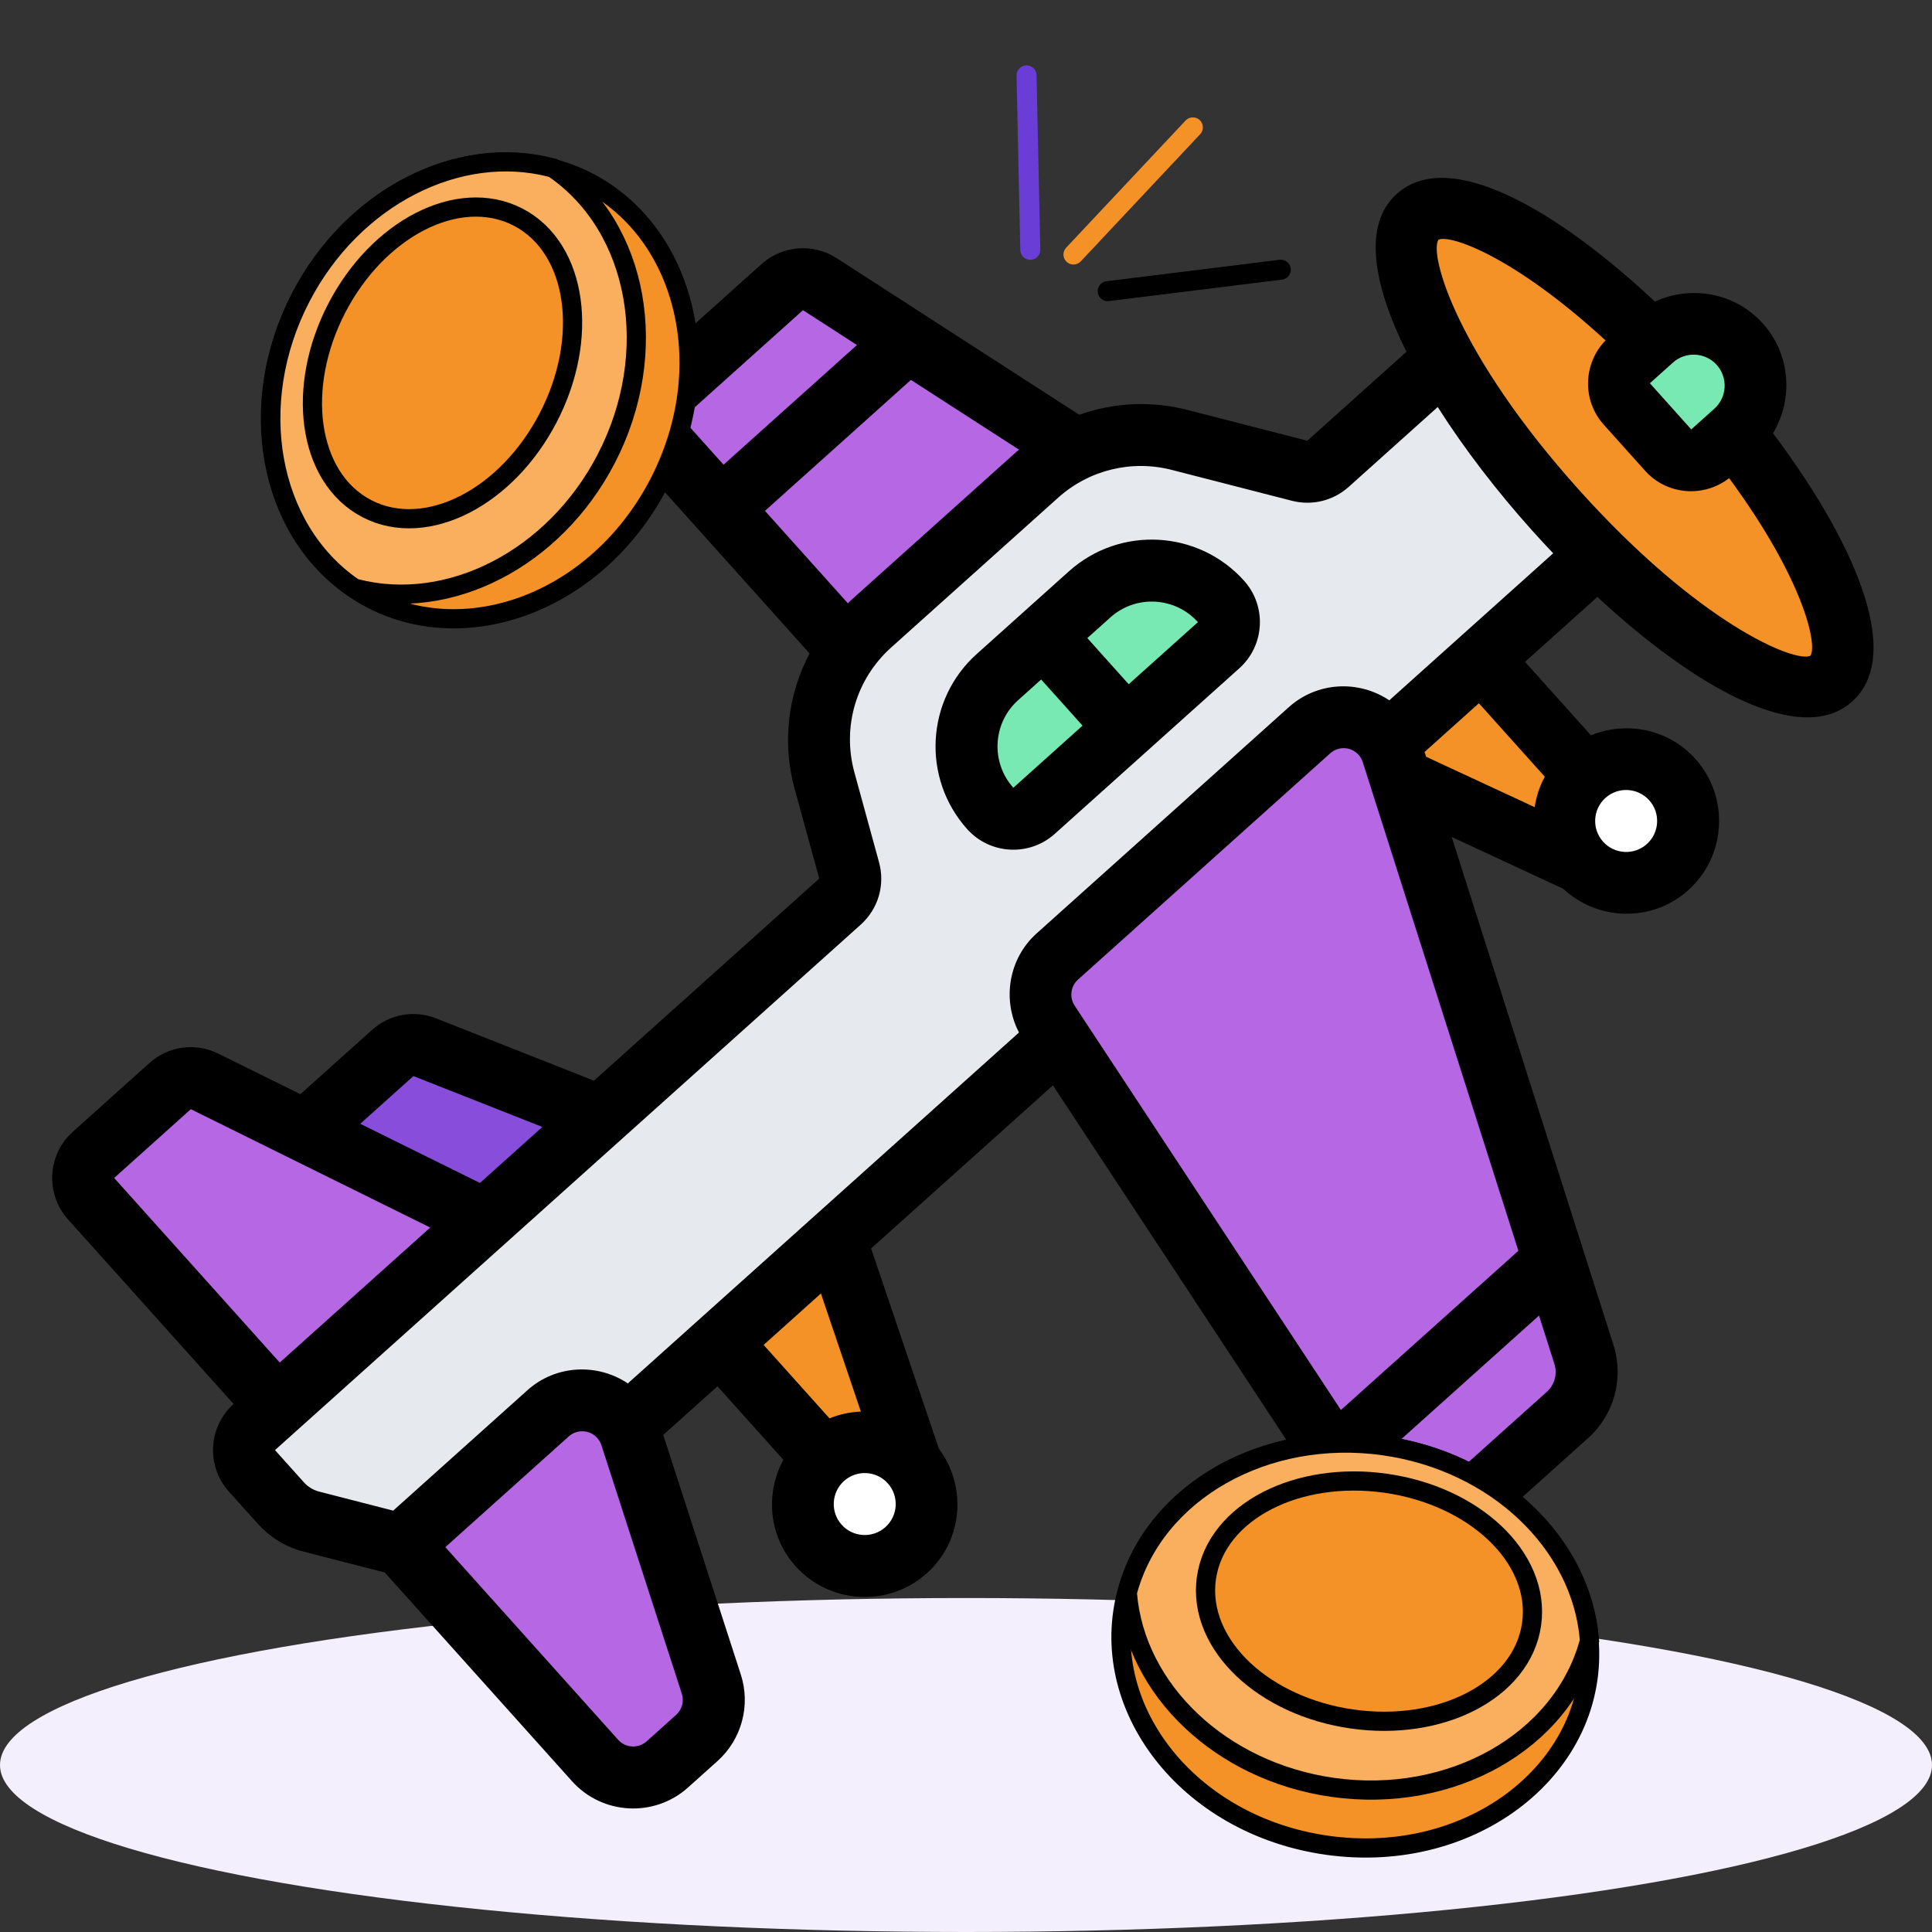
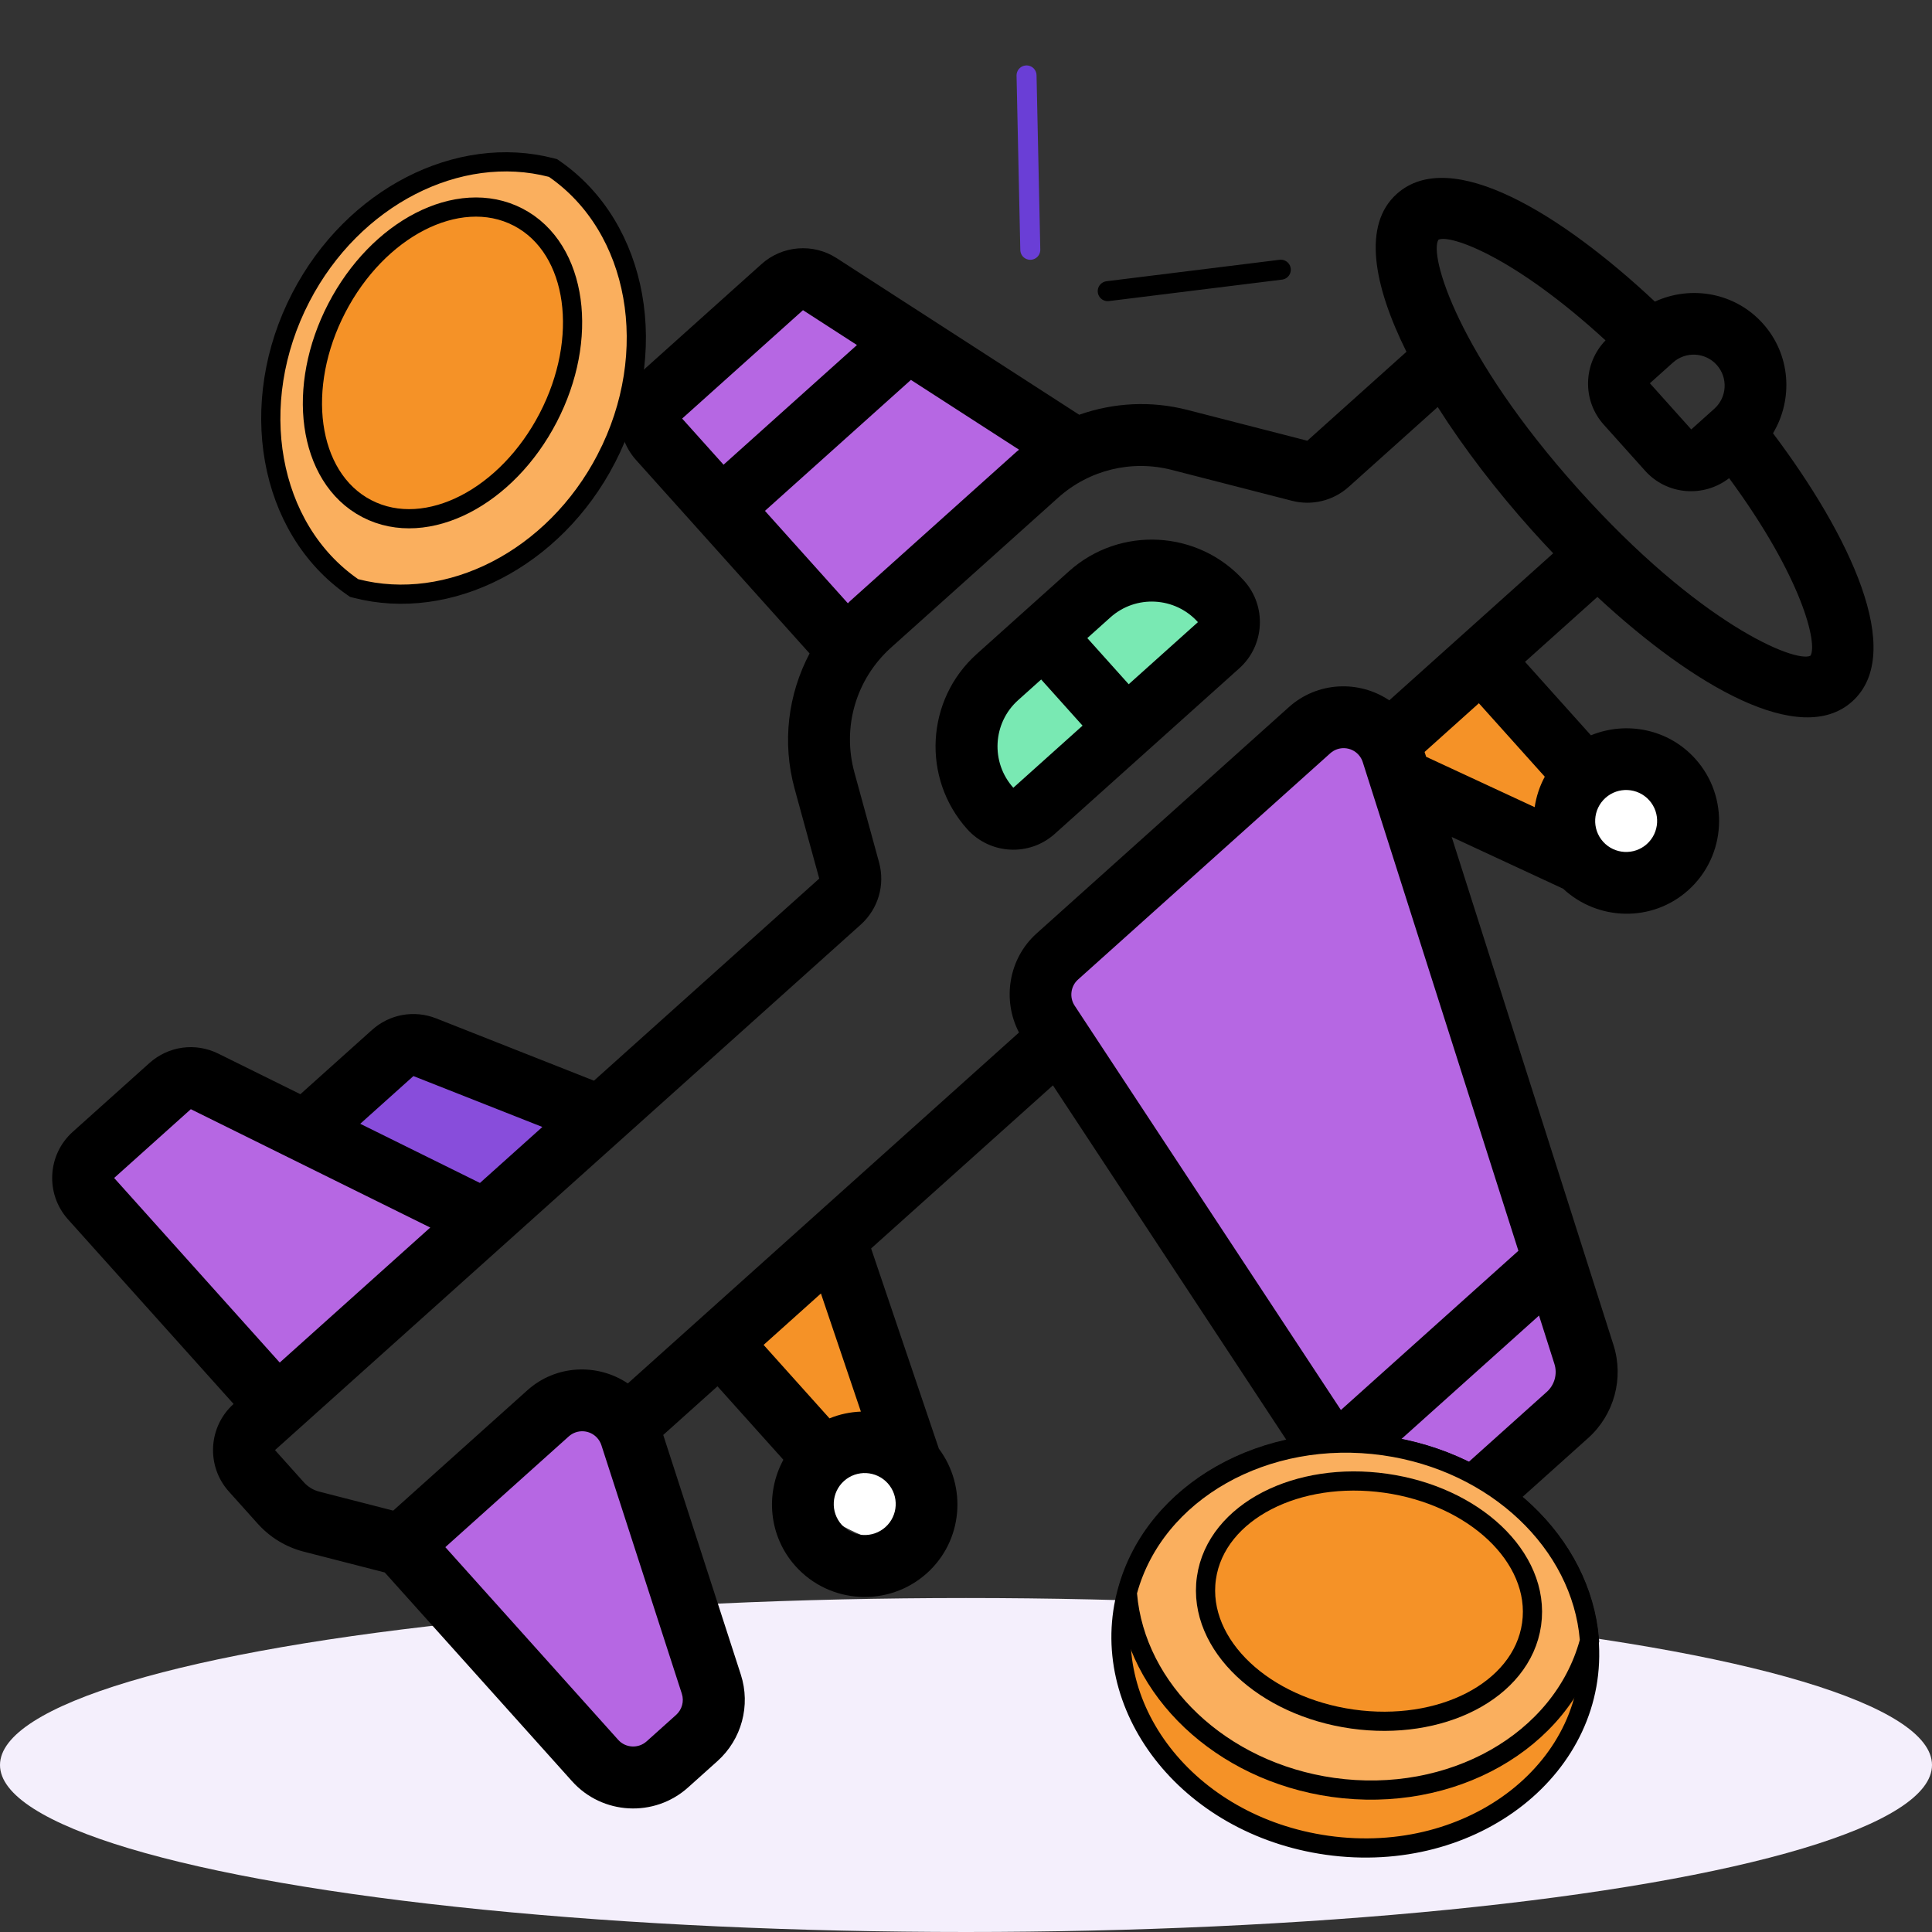
<svg xmlns="http://www.w3.org/2000/svg" width="457" height="457" viewBox="0 0 457 457" fill="none">
  <rect x="0" y="0" width="457" height="457" fill="#333333" stroke="none" />
  <g clip-path="url(#clip0_1141_540)">
    <ellipse cx="228.5" cy="417.5" rx="228.5" ry="39.5" fill="#F4EFFC" />
-     <path d="M59.591 347.907L66.396 355.494C68.355 357.677 70.919 359.218 73.687 359.887L94.987 365.404L129.644 334.313C134.611 329.858 142.273 330.273 146.728 335.24C147.316 335.895 147.849 336.599 148.224 337.346L170.273 317.566L197.562 293.085L250.503 245.592L248.057 241.876C244.795 236.923 245.623 230.27 250.098 226.255L309.752 172.739C314.719 168.284 322.381 168.7 326.836 173.666C327.424 174.321 327.957 175.025 328.332 175.772L350.381 155.992L377.998 131.217C374.646 127.92 371.256 124.361 367.878 120.595C356.861 108.315 347.933 95.837 341.776 84.911L314.159 109.685C312.303 111.35 309.779 111.94 307.371 111.342L278.999 104.092C270.757 101.931 262.041 102.756 254.471 106.396C251.226 107.829 248.105 109.841 245.376 112.289L205.916 147.688C203.897 149.5 202.074 151.53 200.555 153.68C194.208 162.526 192.031 173.935 195.033 184.638L200.891 205.88C201.628 208.568 200.746 211.428 198.672 213.288L142.02 264.111L114.73 288.592L65.61 332.657L60.152 337.553C57.151 340.246 56.898 344.906 59.591 347.907Z" fill="#E6E9ED" />
-     <path d="M384.815 95.553L394.607 106.468C397.3 109.47 401.959 109.723 404.961 107.03L410.092 102.428L410.419 102.134C416.423 96.748 416.928 87.43 411.542 81.426C408.849 78.424 405.201 76.772 401.419 76.619C397.642 76.362 393.836 77.61 390.834 80.303L390.507 80.596L385.377 85.199C382.375 87.892 382.122 92.551 384.815 95.553Z" fill="#79E9B3" />
-     <path d="M341.778 84.91C347.935 95.836 356.864 108.315 367.88 120.595C371.259 124.361 374.648 127.919 378 131.217C401.904 154.788 425.302 167.584 433.215 160.484C441.129 153.385 430.939 128.74 410.19 102.536L410.092 102.427L404.962 107.03C401.96 109.722 397.301 109.47 394.608 106.468L384.815 95.552C382.122 92.55 382.375 87.891 385.377 85.198L390.507 80.596C366.653 57.079 343.206 44.229 335.292 51.328C329.943 56.126 332.882 68.955 341.778 84.91Z" fill="#F59227" />
    <path d="M72.255 267.595L114.731 288.592L142.02 264.111L100.49 247.683C97.898 246.66 94.959 247.227 92.885 249.088L72.255 267.595Z" fill="#884DDB" />
    <path d="M21.545 283.536L65.611 332.656L114.731 288.59L72.255 267.594L48.387 255.811C45.708 254.472 42.465 254.919 40.227 256.926L22.107 273.182C19.105 275.875 18.852 280.534 21.545 283.536Z" fill="#B667E3" />
    <path d="M94.99 365.403L140.769 416.434C145.225 421.4 152.887 421.816 157.853 417.36L164.839 411.093C168.387 407.911 169.746 402.948 168.282 398.351L149.247 339.581C148.976 338.84 148.656 338.043 148.226 337.345C147.852 336.598 147.319 335.894 146.731 335.239C142.276 330.272 134.614 329.857 129.647 334.312L94.99 365.403Z" fill="#B667E3" />
    <path d="M254.431 106.237L193.929 67.233C191.12 65.419 187.522 65.691 185.066 67.894L156.467 93.55C153.465 96.243 153.213 100.902 155.906 103.904L200.559 153.679C202.077 151.529 203.901 149.499 205.92 147.688L245.38 112.288C248.109 109.84 251.23 107.829 254.475 106.395L254.431 106.237Z" fill="#B667E3" />
    <path d="M323.322 356.191C323.708 356.731 324.143 357.326 324.584 357.817C329.627 363.438 338.221 363.904 343.842 358.861L370.804 334.674C374.788 331.1 376.285 325.522 374.642 320.396L331.294 184.345L329.298 178.058C329.082 177.267 328.761 176.471 328.332 175.773C327.957 175.026 327.424 174.322 326.837 173.667C322.381 168.7 314.719 168.285 309.752 172.74L250.099 226.255C245.623 230.27 244.795 236.923 248.057 241.877L250.503 245.592L323.322 356.191Z" fill="#B667E3" />
    <path d="M194.756 344.853C200.76 339.468 210.078 339.973 215.464 345.977L197.564 293.083L170.275 317.564L194.756 344.853Z" fill="#F59227" />
    <path d="M329.298 178.057L331.293 184.344L331.348 184.295L373.738 203.989C368.353 197.985 368.858 188.667 374.862 183.281L350.381 155.992L328.331 175.772C328.761 176.471 329.081 177.267 329.298 178.057Z" fill="#F59227" />
    <path d="M235.928 160.167C226.868 168.294 226.116 182.169 234.243 191.229C236.936 194.23 241.595 194.483 244.597 191.79L288.26 152.621C291.262 149.928 291.514 145.269 288.821 142.267C284.758 137.737 279.23 135.308 273.639 135.005C268.047 134.702 262.289 136.518 257.759 140.582L235.928 160.167Z" fill="#79E9B3" />
-     <path d="M214.339 366.686C208.31 372.094 199.039 371.591 193.631 365.563C188.223 359.534 188.726 350.263 194.754 344.855C200.783 339.446 210.054 339.949 215.462 345.978C220.87 352.006 220.368 361.278 214.339 366.686Z" fill="white" />
+     <path d="M214.339 366.686C188.223 359.534 188.726 350.263 194.754 344.855C200.783 339.446 210.054 339.949 215.462 345.978C220.87 352.006 220.368 361.278 214.339 366.686Z" fill="white" />
    <path d="M394.448 205.111C388.42 210.519 379.149 210.016 373.74 203.988C368.332 197.959 368.835 188.688 374.864 183.28C380.892 177.872 390.163 178.375 395.572 184.403C400.98 190.432 400.477 199.703 394.448 205.111Z" fill="white" />
    <path d="M55.255 332.096L16.085 288.433C10.685 282.413 11.189 273.126 17.209 267.725L35.345 251.455C39.837 247.426 46.234 246.552 51.639 249.229L71.052 258.823L87.999 243.621C92.163 239.885 97.977 238.845 103.173 240.892L140.495 255.627L193.785 207.821L187.968 186.601C184.951 175.596 186.397 164.252 191.502 154.57L150.443 108.801C145.042 102.781 145.546 93.493 151.566 88.093L180.143 62.457C185.055 58.05 192.35 57.475 197.899 61.057L255.278 98.106C263.382 95.249 272.241 94.748 280.839 96.954L309.234 104.252L332.686 83.213C324.748 67.227 322.331 53.102 330.392 45.871C343.218 34.365 369.579 50.826 391.452 71.343C399.983 67.413 410.407 69.183 416.997 76.53C423.587 83.876 424.219 94.43 419.39 102.486C437.411 126.439 450.934 154.437 438.108 165.943C425.937 176.861 400.767 162.463 377.85 141.199L360.734 156.553L376.323 173.931C384.687 170.506 394.652 172.402 401.026 179.508C409.125 188.535 408.369 202.472 399.342 210.57C390.811 218.223 377.969 217.874 369.739 210.216L343.383 197.976L381.662 318.165C384.164 326.016 381.811 334.648 375.677 340.151L348.742 364.314C340.135 372.035 326.846 371.319 319.12 362.707C318.429 361.937 317.789 361.114 317.213 360.231L249.061 256.734L206.054 295.316L222.083 342.677C228.807 351.687 227.764 364.491 219.234 372.144C210.206 380.242 196.27 379.486 188.172 370.459C181.797 363.353 180.99 353.241 185.3 345.297L169.71 327.92L156.884 339.426L175.238 396.118C177.599 403.417 175.429 411.441 169.72 416.562L162.745 422.819C154.771 429.973 142.465 429.31 135.312 421.336L91.011 371.954L71.865 367.037C67.64 365.951 63.875 363.665 60.962 360.417L54.132 352.804C48.731 346.784 49.235 337.496 55.255 332.096ZM45.137 262.371L27.001 278.641L66.17 322.303L101.772 290.366L45.137 262.371ZM97.791 254.536L85.211 265.822L113.528 279.819L128.291 266.575L97.791 254.536ZM161.358 99.009L171.151 109.924L202.708 81.615L189.941 73.367L161.358 99.009ZM215.475 89.862L180.943 120.84L200.557 142.704C200.721 142.557 200.855 142.377 201.019 142.23L240.501 106.812C240.675 106.655 240.869 106.53 241.054 106.374L215.475 89.862ZM395.727 85.76L390.269 90.657L400.056 101.577L405.52 96.676C408.527 93.978 408.784 89.335 406.081 86.322C403.379 83.309 398.734 83.063 395.727 85.76ZM428.243 155.111C429.973 152.417 426.492 136.864 409.011 113.107C402.989 117.77 394.307 117.117 389.146 111.365L379.354 100.449C374.193 94.696 374.484 85.994 379.771 80.513C358.049 60.559 342.975 55.406 340.256 56.702C337.976 60.255 344.692 83.771 373.334 115.699C401.977 147.627 424.629 156.847 428.243 155.111ZM389.549 199.654C392.556 196.957 392.814 192.313 390.111 189.3C387.408 186.288 382.764 186.041 379.757 188.739C376.75 191.437 376.493 196.08 379.195 199.093C381.898 202.105 386.542 202.352 389.549 199.654ZM363.013 190.925C363.393 188.417 364.179 185.988 365.408 183.724L349.818 166.346L336.976 177.867L337.34 179.008L363.013 190.925ZM322.349 180.272C322.145 179.627 321.808 179.043 321.357 178.541C319.614 176.598 316.612 176.435 314.669 178.178L254.982 231.722C253.252 233.275 252.912 235.914 254.187 237.863L317.182 333.525L359.164 295.864L322.349 180.272ZM338.95 353.398L365.884 329.236C367.729 327.581 368.436 324.987 367.682 322.62L364.044 311.186L325.337 345.91L329.458 352.162C329.636 352.426 329.825 352.68 330.035 352.915C332.356 355.502 336.358 355.724 338.95 353.398ZM209.441 361.228C212.449 358.53 212.706 353.887 210.003 350.874C207.3 347.862 202.656 347.615 199.649 350.313C196.642 353.01 196.385 357.654 199.087 360.667C201.79 363.679 206.434 363.926 209.441 361.228ZM196.215 335.505C198.605 334.524 201.105 334.005 203.634 333.903L194.183 305.965L180.626 318.127L196.215 335.505ZM146.228 411.544C147.981 413.498 150.999 413.656 152.953 411.904L159.928 405.646C161.331 404.388 161.863 402.423 161.28 400.631L142.256 341.851C142.052 341.217 141.715 340.633 141.264 340.131C139.511 338.177 136.493 338.018 134.539 339.771L105.34 365.966L146.228 411.544ZM71.877 350.625C72.847 351.706 74.103 352.47 75.512 352.832L93.01 357.327L124.747 328.856C131.493 322.804 141.306 322.412 148.511 327.237L241.037 244.232C236.992 236.484 238.58 226.736 245.19 220.807L304.876 167.262C311.617 161.215 321.431 160.824 328.624 165.658L367.397 130.876C365.707 129.102 364.044 127.304 362.419 125.492C354.134 116.257 346.358 106.172 340.083 96.278L319.026 115.168C315.37 118.448 310.345 119.676 305.582 118.452L277.177 111.153C267.662 108.705 257.612 111.161 250.293 117.727L210.811 153.146C202.488 160.613 199.153 171.948 202.109 182.732L207.926 203.951C209.404 209.333 207.742 215.001 203.577 218.737L65.047 343.011L71.877 350.625Z" fill="black" />
    <path d="M231.029 154.709L252.86 135.125C264.9 124.324 283.475 125.331 294.276 137.371C299.677 143.391 299.173 152.679 293.153 158.079L249.49 197.249C243.47 202.649 234.183 202.145 228.782 196.125C217.981 184.085 218.989 165.51 231.029 154.709ZM262.653 146.04L257.195 150.937L266.987 161.852L283.36 147.164C277.96 141.144 268.672 140.64 262.653 146.04ZM256.071 171.645L246.279 160.729L240.821 165.625C234.801 171.026 234.297 180.313 239.693 186.338L256.071 171.645Z" fill="black" />
-     <path d="M253.919 60.205L282.162 30.131" stroke="#F59227" stroke-width="4.728" stroke-linecap="round" />
    <path d="M262.023 68.871L302.966 63.796" stroke="black" stroke-width="4.728" stroke-linecap="round" />
    <path d="M243.708 59.087L242.821 17.84" stroke="#6A3ED6" stroke-width="4.728" stroke-linecap="round" />
-     <path d="M155.858 114.344C172.007 83.21 159.593 47.221 130.339 39.712C108.343 33.999 83.409 46.625 71.089 70.377C58.053 95.51 63.347 125.065 83.342 138.929C106.352 155.018 140.373 144.196 155.858 114.344Z" fill="#F59227" stroke="black" stroke-width="4.539" />
    <path d="M131.153 39.976L130.821 39.746L130.43 39.644C108.434 33.93 83.498 46.556 71.178 70.309C58.141 95.443 63.437 125.001 83.435 138.863L83.767 139.094L84.159 139.195C106.148 144.897 131.073 132.271 143.392 108.528L143.392 108.527C156.423 83.398 151.147 53.843 131.153 39.976Z" fill="#FAAF5E" stroke="black" stroke-width="4.539" />
    <path d="M122.566 51.364C115.392 47.64 106.961 48.481 99.294 52.433C91.622 56.389 84.517 63.534 79.674 72.865C74.83 82.197 73.075 92.119 74.257 100.669C75.437 109.214 79.601 116.593 86.775 120.317C93.949 124.04 102.38 123.199 110.047 119.247C117.719 115.292 124.823 108.147 129.667 98.815C134.511 89.484 136.266 79.562 135.084 71.011C133.904 62.467 129.74 55.088 122.566 51.364Z" fill="#F59227" stroke="black" stroke-width="4.539" />
    <path d="M313.919 436.481C348.647 441.389 378.48 417.739 375.859 387.65C373.951 365.004 353.769 345.671 327.276 341.927C299.242 337.967 273.116 352.765 266.67 376.227C259.125 403.271 280.619 431.776 313.919 436.481Z" fill="#F59227" stroke="black" stroke-width="4.539" />
    <path d="M375.88 388.507L375.987 388.118L375.954 387.715C374.047 365.069 353.864 345.734 327.37 341.99C299.334 338.029 273.207 352.83 266.763 376.295L266.656 376.684L266.69 377.087C268.605 399.723 288.785 419.048 315.27 422.793L315.27 422.793C343.299 426.75 369.43 411.969 375.88 388.507Z" fill="#FAAF5E" stroke="black" stroke-width="4.539" />
    <path d="M362.288 384.183C363.422 376.18 359.831 368.506 353.56 362.584C347.283 356.658 338.186 352.326 327.776 350.852C317.366 349.378 307.424 351.014 299.749 354.965C292.08 358.913 286.5 365.289 285.367 373.292C284.234 381.295 287.825 388.969 294.096 394.891C300.372 400.817 309.469 405.149 319.879 406.623C330.29 408.097 340.232 406.461 347.906 402.51C355.575 398.562 361.155 392.186 362.288 384.183Z" fill="#F59227" stroke="black" stroke-width="4.539" />
  </g>
  <defs>
    <clipPath id="clip0_1141_540">
      <rect width="457" height="457" fill="white" />
    </clipPath>
  </defs>
</svg>